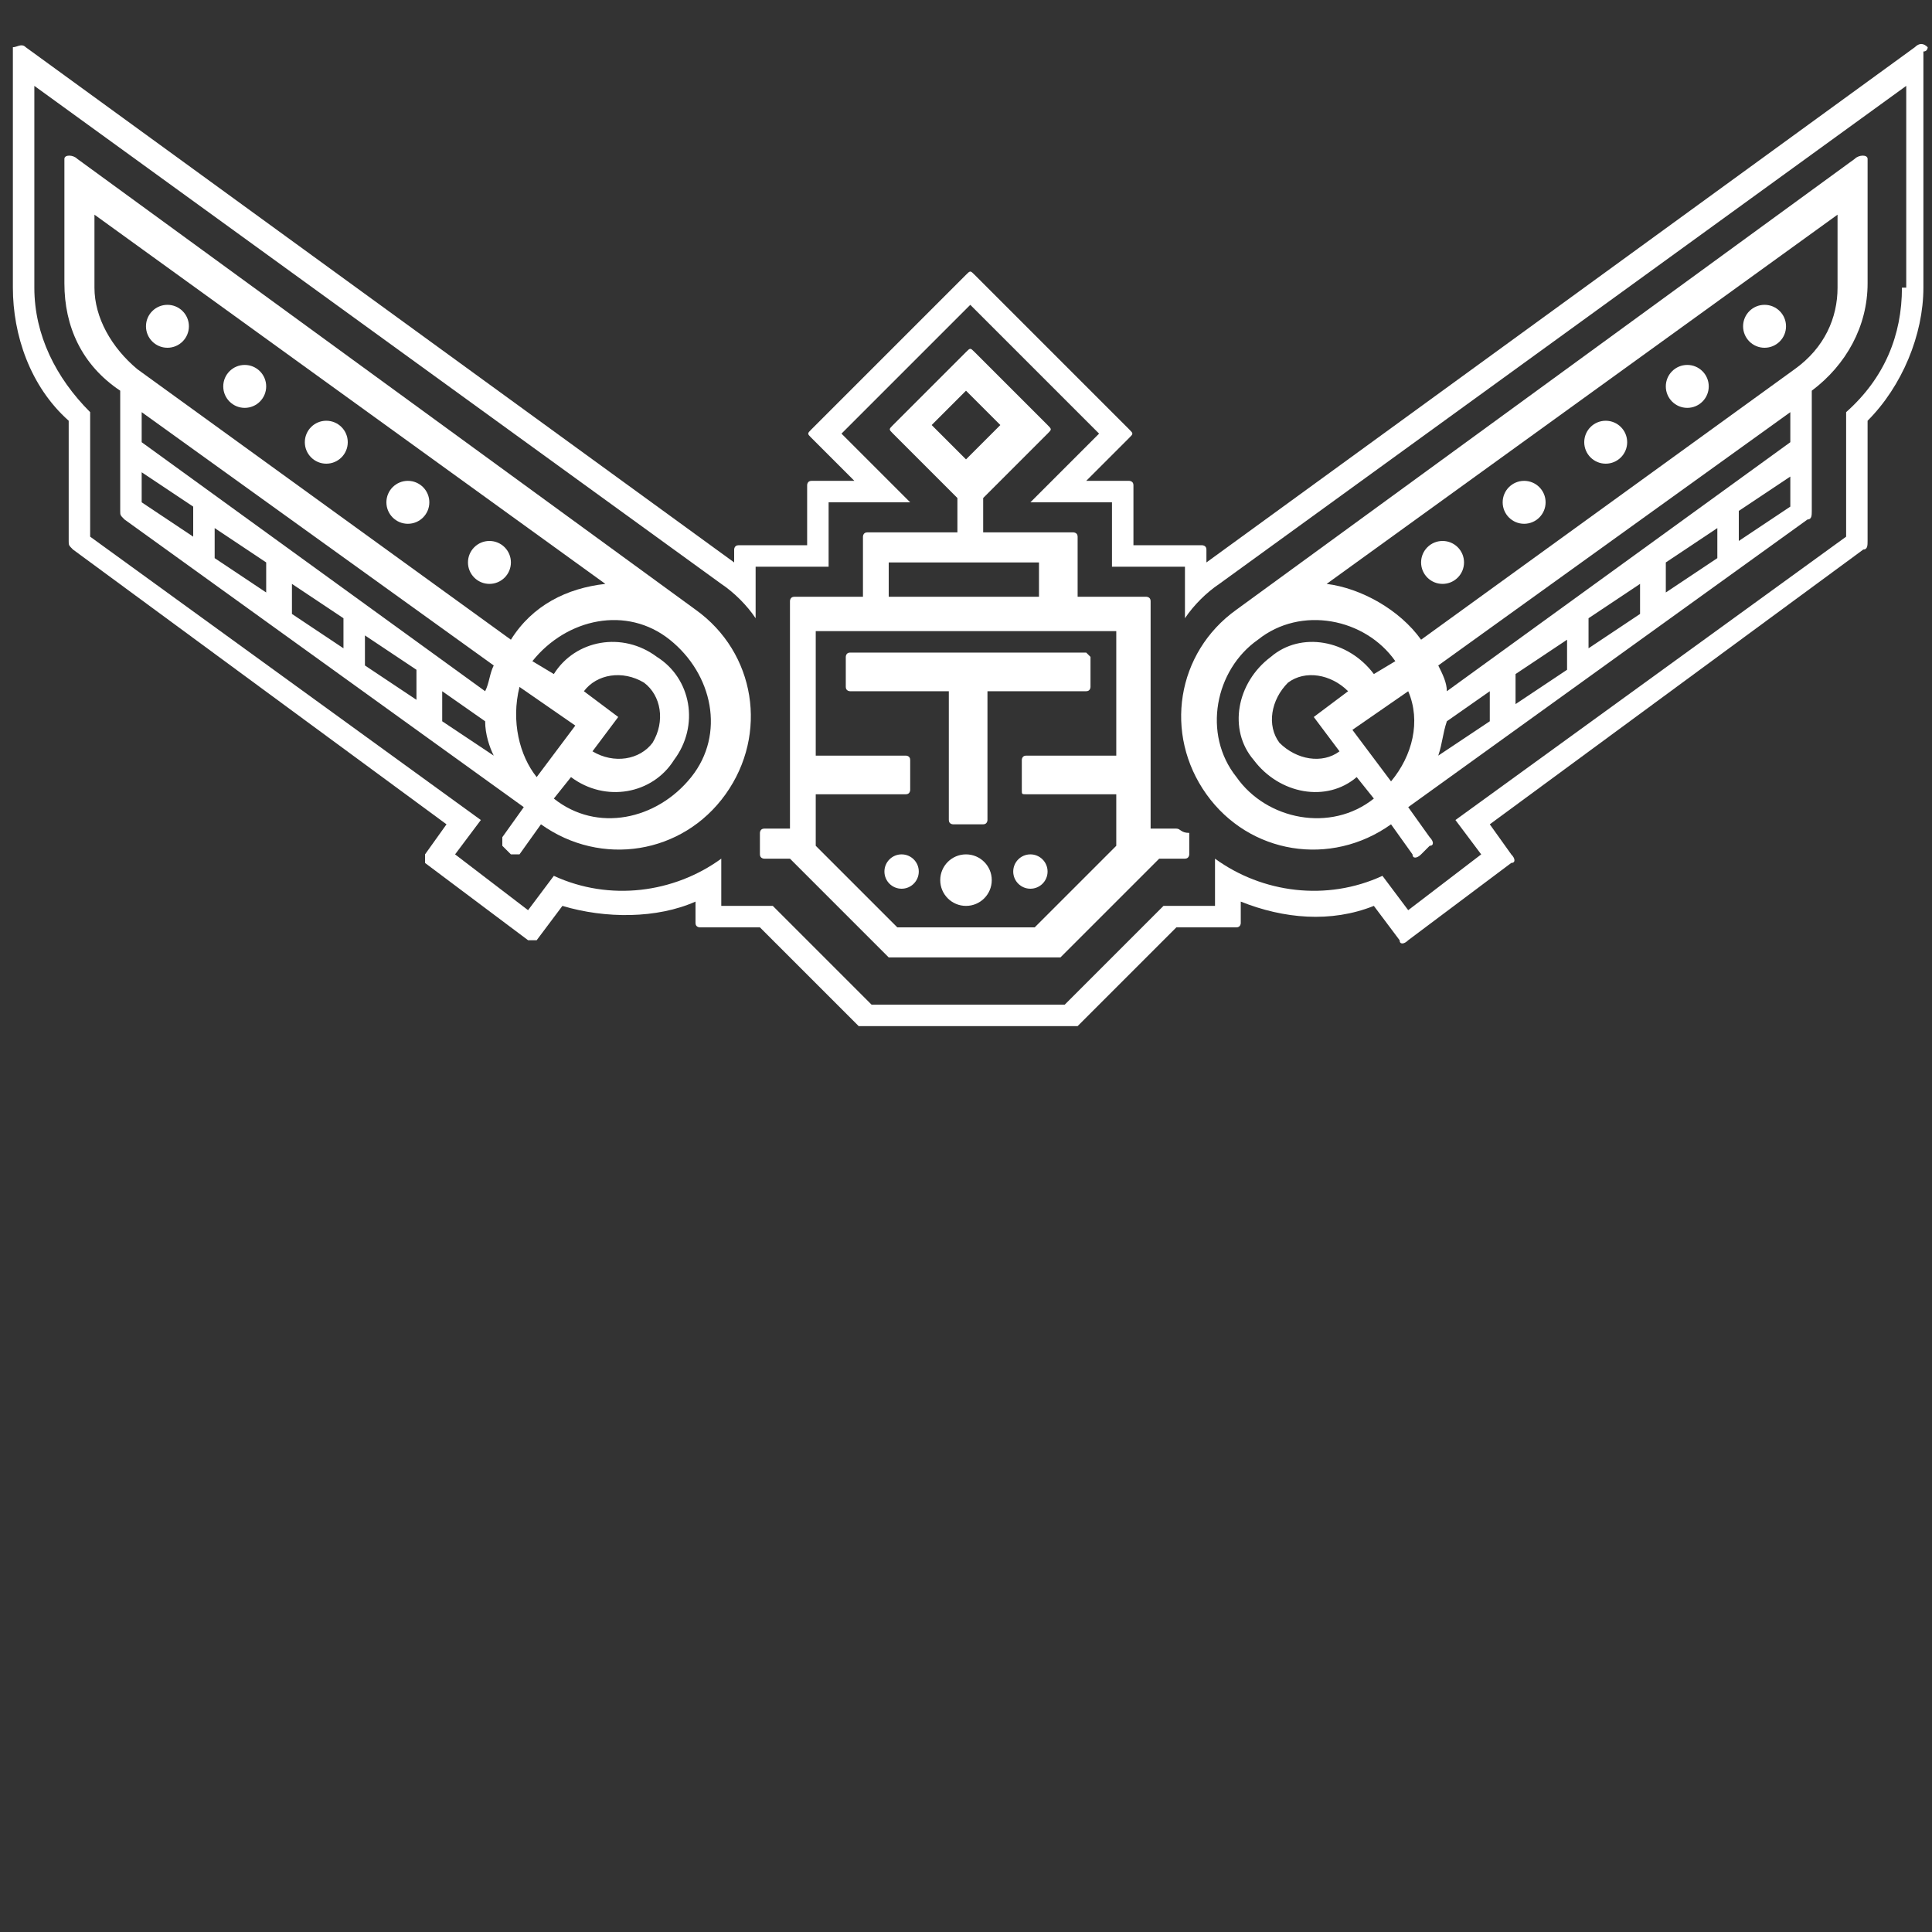
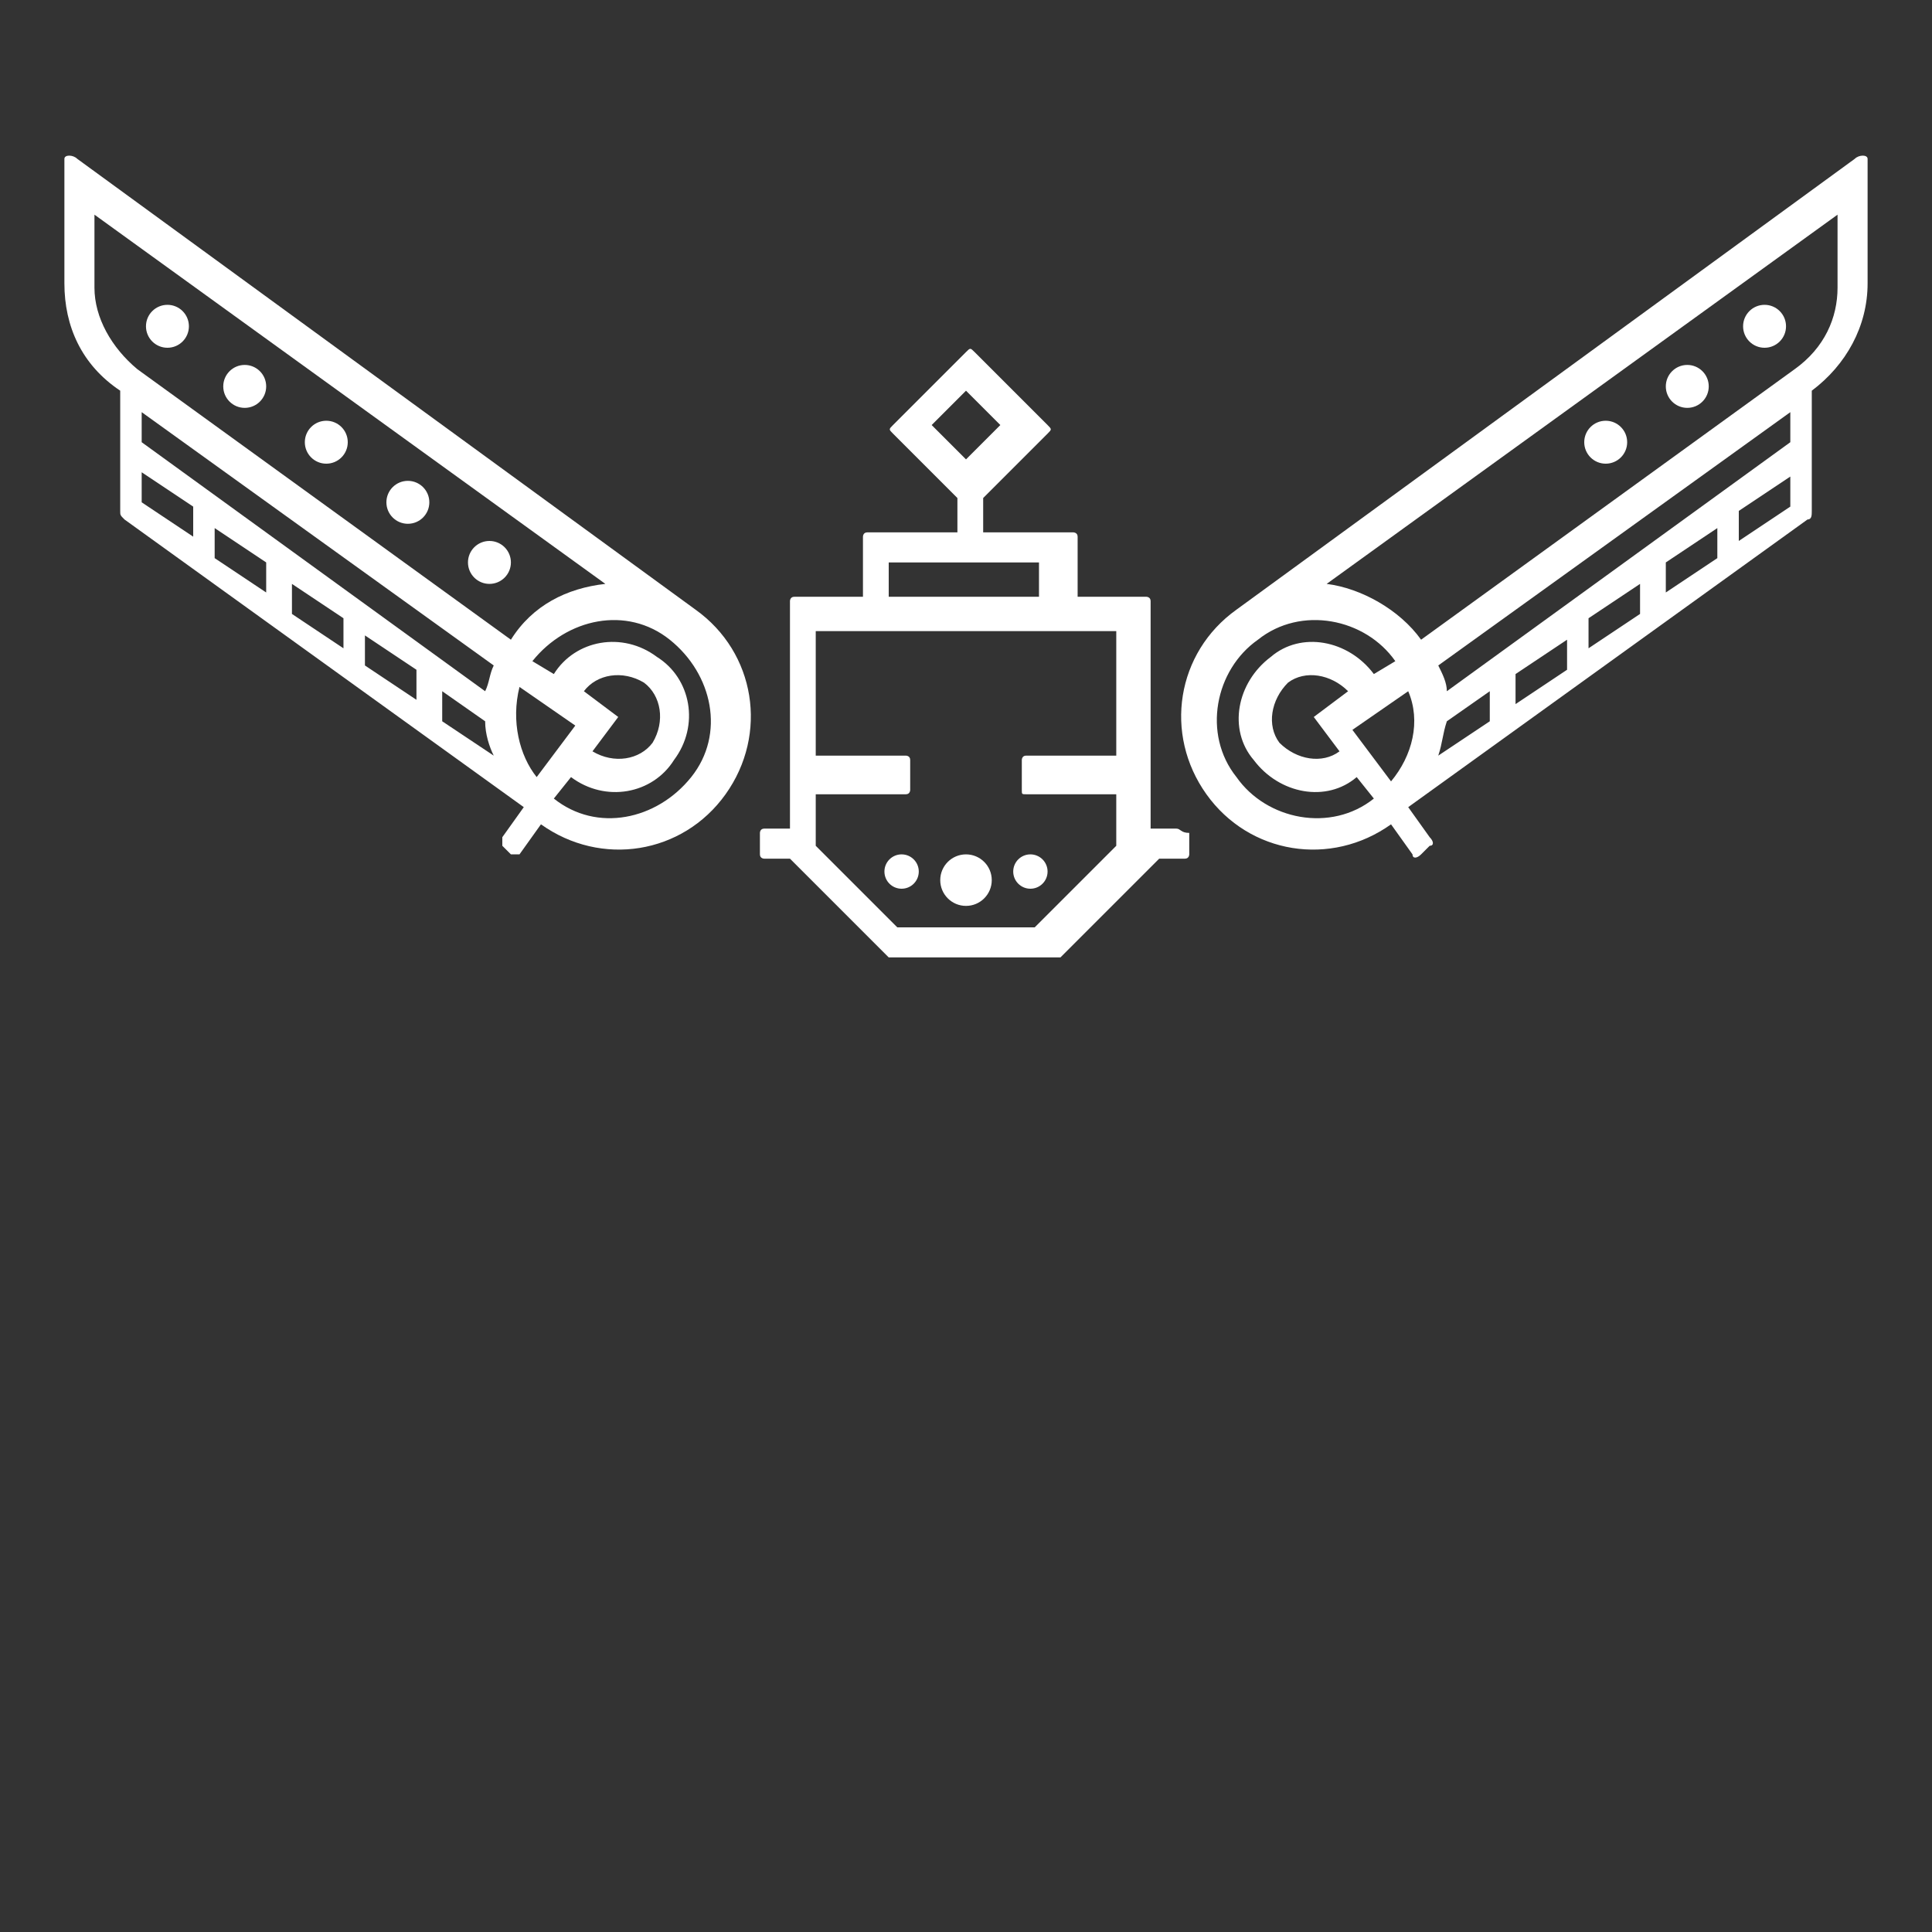
<svg xmlns="http://www.w3.org/2000/svg" version="1.1" id="Layer_1" x="0px" y="0px" viewBox="-373 284 45 45" enable-background="new -373 284 45 45" xml:space="preserve">
  <rect x="-373" y="284" width="45" height="45" fill="#333333" stroke="none" />
  <g>
    <g>
      <g>
-         <path fill="#FFFFFF" d="M-328.1,285.1c-0.1-0.1-0.2-0.1-0.3,0l-16.5,12v-0.3c0-0.1-0.1-0.1-0.1-0.1h-1.6v-1.4     c0-0.1-0.1-0.1-0.1-0.1h-1l1-1c0.1-0.1,0.1-0.1,0-0.2l-3.6-3.6c-0.1-0.1-0.1-0.1-0.2,0l-3.6,3.6c-0.1,0.1-0.1,0.1,0,0.2l1,1h-1     c-0.1,0-0.1,0.1-0.1,0.1v1.4h-1.6c-0.1,0-0.1,0.1-0.1,0.1v0.3l-16.5-12c-0.1-0.1-0.2,0-0.3,0c0,0,0,0.1,0,0.1v5.5     c0,1.1,0.4,2.3,1.3,3.1v2.8c0,0.1,0,0.1,0.1,0.2l8.7,6.4l-0.5,0.7c0,0.1,0,0.2,0,0.2l2.4,1.8c0.1,0,0.2,0,0.2,0l0.6-0.8     c1,0.3,2.2,0.3,3.1-0.1v0.5c0,0.1,0.1,0.1,0.1,0.1h1.4l2.3,2.3c0,0,0.1,0,0.1,0h4.9c0,0,0.1,0,0.1,0l2.3-2.3h1.4     c0.1,0,0.1-0.1,0.1-0.1v-0.5c1,0.4,2.1,0.5,3.1,0.1l0.6,0.8c0,0.1,0.1,0.1,0.2,0l2.4-1.8c0.1,0,0.1-0.1,0-0.2l-0.5-0.7l8.7-6.4     c0.1,0,0.1-0.1,0.1-0.2v-2.8c0.8-0.8,1.3-2,1.3-3.1v-5.5C-328.1,285.2-328.1,285.1-328.1,285.1z M-328.7,290.7     c0,1.1-0.4,2.1-1.3,2.9l0,2.9l-9.1,6.6l0.6,0.8l-1.7,1.3l-0.6-0.8c-1.3,0.6-2.8,0.4-3.9-0.4v1.1h-1.2l-2.3,2.3h-4.5l-2.3-2.3     h-1.2v-1.1c-1.1,0.8-2.6,1-3.9,0.4l-0.6,0.8l-1.7-1.3l0.6-0.8l-9.1-6.6l0-2.9c-0.8-0.8-1.3-1.8-1.3-2.9v-4.7l16,11.6     c0.3,0.2,0.6,0.5,0.8,0.8v-1.2h1.7v-1.5h1.9l-1.6-1.6l3-3l3,3l-1.6,1.6h1.9v1.5h1.7v1.2c0.2-0.3,0.5-0.6,0.8-0.8l16-11.6V290.7z" />
        <g>
          <path fill="#FFFFFF" d="M-329.8,287.7l-14.4,10.5c0,0,0,0,0,0c-1.4,1-1.7,2.9-0.7,4.3c1,1.4,2.9,1.7,4.3,0.7l0.5,0.7      c0,0.1,0.1,0.1,0.2,0l0.2-0.2c0.1,0,0.1-0.1,0-0.2l-0.5-0.7l9.3-6.7c0.1,0,0.1-0.1,0.1-0.2v-2.8l0,0c0.8-0.6,1.3-1.5,1.3-2.5      l0-2.8c0,0,0-0.1,0-0.1C-329.5,287.6-329.7,287.6-329.8,287.7z M-341,302.6c-1,0.8-2.5,0.5-3.2-0.5c-0.8-1-0.5-2.5,0.5-3.2      c1-0.8,2.5-0.5,3.2,0.5l-0.5,0.3c-0.6-0.8-1.7-1-2.4-0.4c-0.8,0.6-1,1.7-0.4,2.4c0.6,0.8,1.7,1,2.4,0.4L-341,302.6z       M-342.4,300.7l0.6,0.8c-0.4,0.3-1,0.2-1.4-0.2c-0.3-0.4-0.2-1,0.2-1.4c0.4-0.3,1-0.2,1.4,0.2L-342.4,300.7z M-340.6,302.2      l-0.9-1.2l1.3-0.9C-339.9,300.8-340.1,301.6-340.6,302.2z M-338.3,300.8l-1.2,0.8c0.1-0.3,0.1-0.5,0.2-0.8l1-0.7V300.8z       M-336.5,299.6l-1.2,0.8l0-0.7l1.2-0.8V299.6z M-334.8,298.3l-1.2,0.8v-0.7l1.2-0.8V298.3z M-333,297l-1.2,0.8v-0.7l1.2-0.8      L-333,297z M-331.3,295.8l-1.2,0.8l0-0.7l1.2-0.8V295.8z M-331.3,294.3l-8,5.8c0-0.2-0.1-0.4-0.2-0.6l8.2-5.9L-331.3,294.3z       M-330.2,290.7c0,0.7-0.3,1.4-1,1.9l-8.7,6.3c-0.5-0.7-1.4-1.2-2.2-1.3l11.9-8.6L-330.2,290.7z" />
          <g>
-             <circle fill="#FFFFFF" cx="-339.4" cy="297.1" r="0.5" />
-             <circle fill="#FFFFFF" cx="-337.5" cy="295.7" r="0.5" />
            <circle fill="#FFFFFF" cx="-335.6" cy="294.3" r="0.5" />
            <circle fill="#FFFFFF" cx="-333.7" cy="293" r="0.5" />
            <circle fill="#FFFFFF" cx="-331.9" cy="291.6" r="0.5" />
          </g>
        </g>
        <g>
          <path fill="#FFFFFF" d="M-371.5,287.7c0,0,0,0.1,0,0.1l0,2.8c0,1,0.4,1.9,1.3,2.5l0,0v2.8c0,0.1,0,0.1,0.1,0.2l9.3,6.7l-0.5,0.7      c0,0.1,0,0.2,0,0.2l0.2,0.2c0.1,0,0.2,0,0.2,0l0.5-0.7c1.4,1,3.3,0.7,4.3-0.7c1-1.4,0.7-3.3-0.7-4.3c0,0,0,0,0,0l-14.4-10.5      C-371.3,287.6-371.5,287.6-371.5,287.7z M-359.7,302.1c0.8,0.6,1.9,0.4,2.4-0.4c0.6-0.8,0.4-1.9-0.4-2.4      c-0.8-0.6-1.9-0.4-2.4,0.4l-0.5-0.3c0.8-1,2.2-1.3,3.2-0.5c1,0.8,1.3,2.2,0.5,3.2c-0.8,1-2.2,1.3-3.2,0.5L-359.7,302.1z       M-359.4,300.1c0.3-0.4,0.9-0.5,1.4-0.2c0.4,0.3,0.5,0.9,0.2,1.4c-0.3,0.4-0.9,0.5-1.4,0.2l0.6-0.8L-359.4,300.1z M-360.9,300      l1.3,0.9l-0.9,1.2C-360.9,301.6-361.1,300.8-360.9,300z M-362.7,300.1l1,0.7c0,0.3,0.1,0.6,0.2,0.8l-1.2-0.8V300.1z       M-364.5,298.8l1.2,0.8l0,0.7l-1.2-0.8V298.8z M-366.2,297.6l1.2,0.8v0.7l-1.2-0.8V297.6z M-368,296.3l1.2,0.8v0.7l-1.2-0.8      L-368,296.3z M-369.7,295l1.2,0.8l0,0.7l-1.2-0.8V295z M-369.7,293.6l8.2,5.9c-0.1,0.2-0.1,0.4-0.2,0.6l-8-5.8L-369.7,293.6z       M-370.8,289l11.9,8.6c-0.9,0.1-1.7,0.5-2.2,1.3l-8.7-6.3c-0.6-0.5-1-1.2-1-1.9L-370.8,289z" />
          <g>
            <circle fill="#FFFFFF" cx="-361.6" cy="297.1" r="0.5" />
            <circle fill="#FFFFFF" cx="-363.5" cy="295.7" r="0.5" />
            <circle fill="#FFFFFF" cx="-365.4" cy="294.3" r="0.5" />
            <circle fill="#FFFFFF" cx="-367.3" cy="293" r="0.5" />
            <circle fill="#FFFFFF" cx="-369.1" cy="291.6" r="0.5" />
          </g>
        </g>
        <g>
-           <path fill="#FFFFFF" d="M-347.7,299.2h-5.5c-0.1,0-0.1,0.1-0.1,0.1v0.7c0,0.1,0.1,0.1,0.1,0.1h2.3v3c0,0.1,0.1,0.1,0.1,0.1h0.7      c0.1,0,0.1-0.1,0.1-0.1v-3h2.3c0.1,0,0.1-0.1,0.1-0.1v-0.7C-347.6,299.3-347.7,299.2-347.7,299.2z" />
          <path fill="#FFFFFF" d="M-345.6,303.3h-0.6V298c0-0.1-0.1-0.1-0.1-0.1h-1.6v-1.4c0-0.1-0.1-0.1-0.1-0.1h-2.1v-0.8l1.5-1.5      c0.1-0.1,0.1-0.1,0-0.2l-1.7-1.7c-0.1-0.1-0.1-0.1-0.2,0l-1.7,1.7c-0.1,0.1-0.1,0.1,0,0.2l1.5,1.5v0.8h-2.1      c-0.1,0-0.1,0.1-0.1,0.1v1.4h-1.6c-0.1,0-0.1,0.1-0.1,0.1l0,5.3h-0.6c-0.1,0-0.1,0.1-0.1,0.1v0.5c0,0.1,0.1,0.1,0.1,0.1l0.6,0      l2.3,2.3c0,0,0.1,0,0.1,0h3.8c0,0,0.1,0,0.1,0l2.3-2.3l0.6,0c0.1,0,0.1-0.1,0.1-0.1v-0.5C-345.5,303.4-345.5,303.3-345.6,303.3z       M-351.3,293.9l0.8-0.8l0.8,0.8l-0.8,0.8L-351.3,293.9z M-348.8,297.1v0.8h-3.5v-0.8H-348.8z M-349.1,302.5h2.1v1.2l-1.9,1.9      h-3.2l-1.9-1.9v-1.2h2.1c0.1,0,0.1-0.1,0.1-0.1v-0.7c0-0.1-0.1-0.1-0.1-0.1h-2.1v-2.9h7v2.9h-2.1c-0.1,0-0.1,0.1-0.1,0.1v0.7      C-349.2,302.5-349.2,302.5-349.1,302.5z" />
          <g>
            <circle fill="#FFFFFF" cx="-350.5" cy="304.5" r="0.6" />
            <circle fill="#FFFFFF" cx="-349" cy="304.3" r="0.4" />
            <circle fill="#FFFFFF" cx="-352" cy="304.3" r="0.4" />
          </g>
        </g>
      </g>
    </g>
  </g>
</svg>